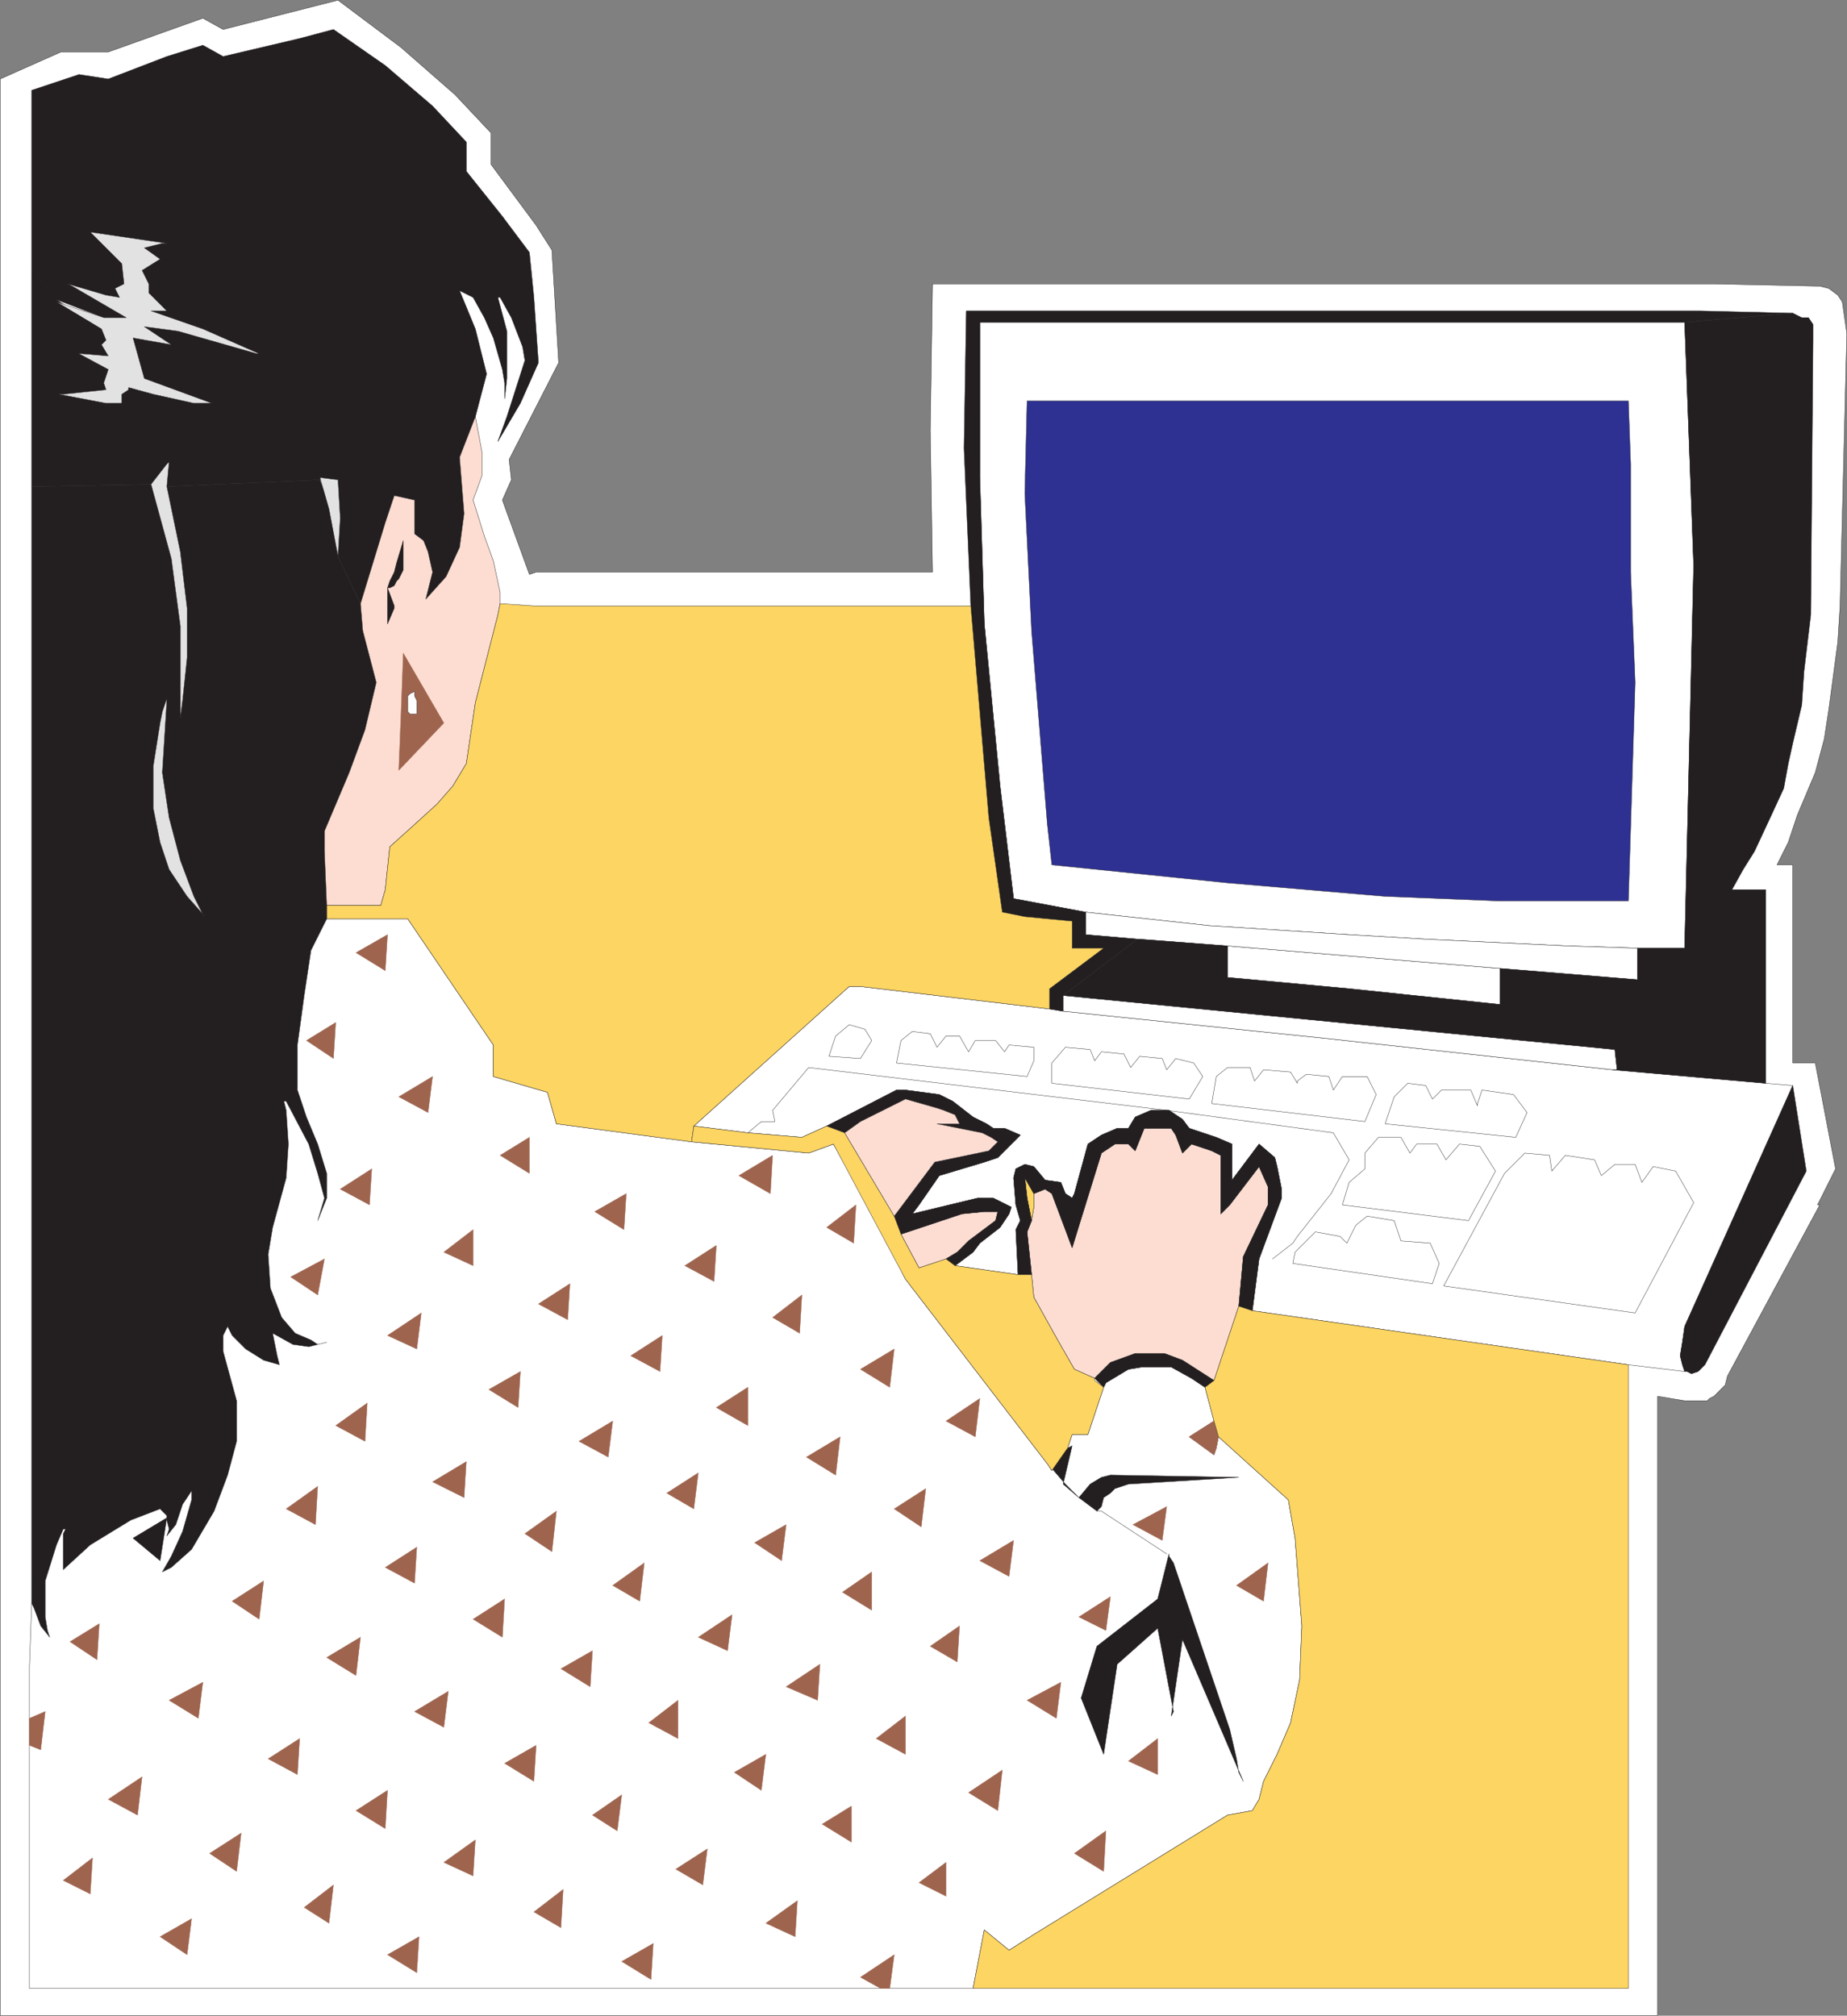
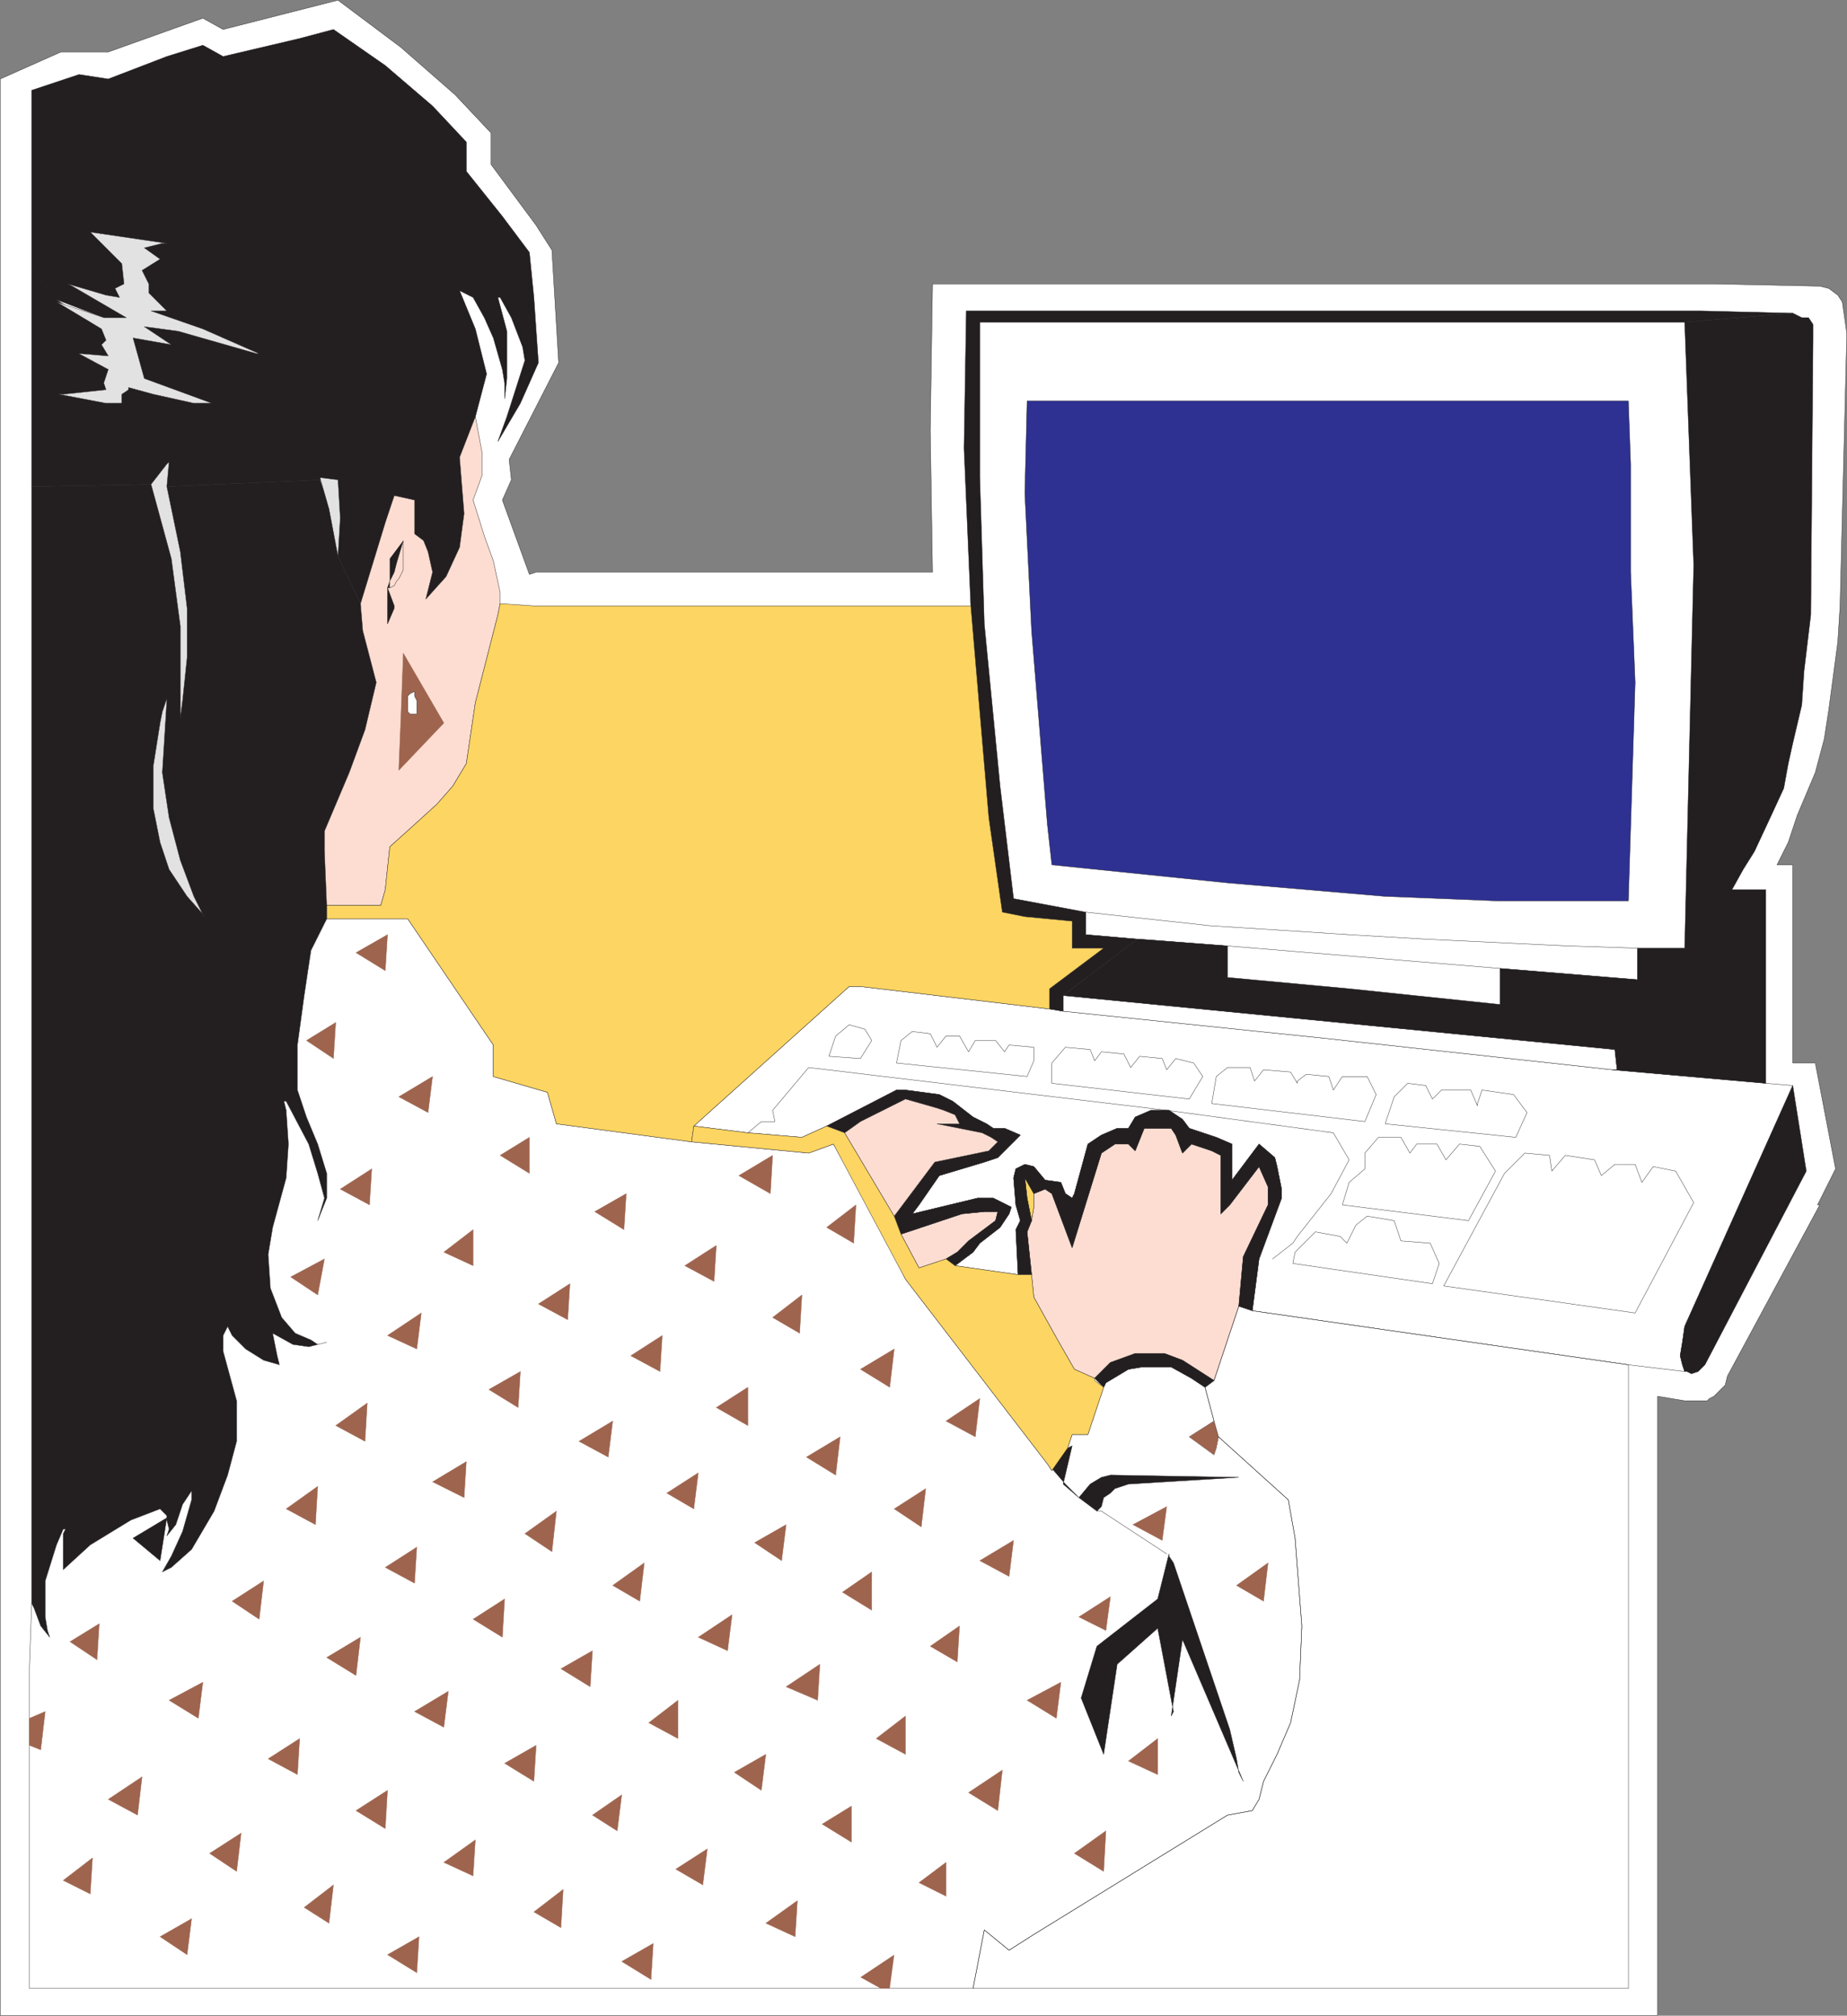
<svg xmlns="http://www.w3.org/2000/svg" width="615.12" height="671.368">
  <rect width="100%" height="100%" fill="#808080" stroke="none" />
  <path fill="#fff" fill-rule="evenodd" d="M178.56 190.558h132l-.75-47.25.75-48.75h260.25l35.25.75 3 .75 3 2.25 1.5 2.25 1.5 10.5-2.25 90.75-.75 12-3 22.5-1.5 9.75-3 11.25-6 14.25-3 9-3.75 7.5h5.25v66h7.5l6.75 35.25-6 12h.75l-30.75 57-.75 3-3.75 3.75-1.5.75-.75.75h-7.5l-9-1.5v206.25H.06v-645l20.25-9h15.75l31.5-11.25 6.75 3.75 38.25-9.75 21 15.75 18 15.75 12 12.75v10.5l15 20.25 5.25 8.25 2.25 37.5-16.5 32.25.75 6.75-3 6.75 9 24.75 2.25-.75" />
  <path fill="none" stroke="#231f20" stroke-linecap="round" stroke-linejoin="round" stroke-miterlimit="10" stroke-width=".12" d="M178.56 190.558h132l-.75-47.25.75-48.75h260.25l35.25.75 3 .75 3 2.25 1.5 2.25 1.5 10.5-2.25 90.75-.75 12-3 22.5-1.5 9.75-3 11.25-6 14.25-3 9-3.75 7.5h5.25v66h7.5l6.75 35.25-6 12h.75l-30.75 57-.75 3-3.75 3.75-1.5.75-.75.75h-7.5l-9-1.5v206.25H.06v-645l20.25-9h15.75l31.5-11.25 6.75 3.75 38.25-9.75 21 15.75 18 15.75 12 12.75v10.5l15 20.25 5.25 8.25 2.25 37.5-16.5 32.25.75 6.75-3 6.75 9 24.75zm0 0" />
  <path fill="#231f20" fill-rule="evenodd" d="M106.56 159.808h6l.75 12.75-.75 12.75 7.5 15.75 8.25-27 3-9 6.75 1.5v11.25l3 2.25 1.5 3.75 1.5 6.75-2.25 9 6.75-7.5 4.5-9.75 1.5-11.25-1.5-18.75 5.25-13.5 3.75-14.25-3.75-15-5.25-12.75 4.5 2.25 3.75 6.75 3 6.75 3 10.5.75 4.5v5.25l.75-6.75v-15.75l-3-11.25h.75l3.75 6.75 3.75 9.75.75 4.5-6 18.75-3 8.25 7.5-12.75 6-13.5-1.5-21.75-1.5-15-9-12-12-15v-9.75l-11.25-12-15.75-13.5-17.25-12-11.25 3-25.5 6-6.75-3.75-12 3.75-19.5 7.5-9.75-1.5-15.75 5.25v59.25l8.25 10.5 15.75 6h7.5l-18-10.5-1.5-.75 12.75 3.75 4.5.75-1.5-3 3-1.5-.75-6.75-10.5-10.5 25.5 3.75h-1.5l-6 1.5 5.25 3.75-6 3.75 2.25 4.5v3l6 6h-5.25l17.25 6 18.75 8.25h-.75l-26.25-7.5-11.25-1.5 9 6-12.75-2.25 3.75 13.5 22.5 8.25h-6l-13.5-3-8.25-2.25v.75l-2.25 1.5v3h-5.25l-15.75-3h1.5l14.25-1.5-.75-2.25 1.5-4.5-9.75-5.25h.75l9 .75-2.25-3.75 1.5-1.5-1.5-3.75-15-9.75-8.25-10.5v72.75l39.75-.75 5.25-6.75.75-.75-.75 8.25 51-2.25" />
  <path fill="none" stroke="#231f20" stroke-linecap="round" stroke-linejoin="round" stroke-miterlimit="10" stroke-width=".12" d="M106.56 159.808h6l.75 12.75-.75 12.75 7.5 15.75 8.25-27 3-9 6.75 1.5v11.25l3 2.25 1.5 3.75 1.5 6.75-2.25 9 6.75-7.5 4.5-9.75 1.5-11.25-1.5-18.75 5.25-13.5 3.75-14.25-3.75-15-5.25-12.75 4.5 2.25 3.75 6.75 3 6.75 3 10.5.75 4.5v5.25l.75-6.75v-15.75l-3-11.25h.75l3.75 6.75 3.75 9.75.75 4.5-6 18.75-3 8.25 7.5-12.75 6-13.5-1.5-21.75-1.5-15-9-12-12-15v-9.75l-11.25-12-15.75-13.5-17.25-12-11.25 3-25.5 6-6.75-3.75-12 3.75-19.5 7.5-9.75-1.5-15.75 5.25v59.25l8.25 10.5 15.75 6h7.5l-18-10.5-1.5-.75 12.75 3.75 4.5.75-1.5-3 3-1.5-.75-6.75-10.5-10.5 25.5 3.75h-1.5l-6 1.5 5.25 3.75-6 3.75 2.25 4.5v3l6 6h-5.25l17.25 6 18.75 8.25h-.75l-26.25-7.5-11.25-1.5 9 6-12.75-2.25 3.75 13.5 22.5 8.25h-6l-13.5-3-8.25-2.25v.75l-2.25 1.5v3h-5.25l-15.75-3h1.5l14.25-1.5-.75-2.25 1.5-4.5-9.75-5.25h.75l9 .75-2.25-3.75 1.5-1.5-1.5-3.75-15-9.75-8.25-10.5v72.75l39.75-.75 5.25-6.75.75-.75-.75 8.25zm0 0" />
  <path fill="#231f20" fill-rule="evenodd" d="m105.81 447.808-2.25-1.5-5.25-2.25-4.5-5.25-3.75-9.75-.75-11.25 1.5-9 4.5-16.5.75-11.25-.75-11.25-.75-3h.75l7.5 14.25 3 9.75 2.25 8.25-2.25 7.5 3-7.5v-8.25l-3-9.75-3.75-9-3-9v-15l2.25-16.5 2.25-15 5.25-10.5v-4.5l-.75-18v-6.75l8.25-19.5 5.25-14.25 3.75-15.75-4.5-17.25-.75-9-7.5-15.75-3-17.25-3-8.25-51 2.25 4.5 21.75 2.25 18.75v16.5l-1.5 14.25-.75 5.25-4.5-5.25-1.5 24 2.25 15 3.75 14.25 4.5 12 3 6 .75.75-6-6.75-6-9-3-9-2.25-11.25v-14.25l2.25-14.25.75-3.75 1.5-3.75 4.5 5.25v-30l-3-22.5-6.75-24.75-39.75.75v372l.75 1.5 2.25 6 3 3.75-.75-2.25-.75-4.5v-12l3.75-12 2.25-5.25h.75l-.75 1.5v12l9-8.25 13.5-8.25 9.75-3.75 2.25 2.25v1.5l.75 3-.75 2.25 3-3.75 2.25-6.75 3-4.5v3l-3 10.5-3.75 8.25-3 5.25 3-1.5 6.75-6 7.5-12.75 4.5-12 3-11.25v-13.5l-4.5-16.5v-5.25l1.5-3 1.5 3 4.5 4.5 6 3.75 5.25 1.5-.75-3-1.5-7.5 6.75 3.75 5.25.75 6-1.5-3 .75" />
  <path fill="none" stroke="#231f20" stroke-linecap="round" stroke-linejoin="round" stroke-miterlimit="10" stroke-width=".12" d="m105.81 447.808-2.25-1.5-5.25-2.25-4.5-5.25-3.75-9.75-.75-11.25 1.5-9 4.5-16.5.75-11.25-.75-11.25-.75-3h.75l7.5 14.25 3 9.75 2.25 8.25-2.25 7.5 3-7.5v-8.25l-3-9.75-3.75-9-3-9v-15l2.25-16.5 2.25-15 5.25-10.5v-4.5l-.75-18v-6.75l8.25-19.5 5.25-14.25 3.75-15.75-4.5-17.25-.75-9-7.5-15.75-3-17.25-3-8.25-51 2.25 4.5 21.75 2.25 18.75v16.5l-1.5 14.25-.75 5.25-4.5-5.25-1.5 24 2.25 15 3.75 14.25 4.5 12 3 6 .75.75-6-6.75-6-9-3-9-2.25-11.25v-14.25l2.25-14.25.75-3.75 1.5-3.75 4.5 5.25v-30l-3-22.5-6.75-24.75-39.75.75v372l.75 1.5 2.25 6 3 3.75-.75-2.25-.75-4.5v-12l3.75-12 2.25-5.25h.75l-.75 1.5v12l9-8.25 13.5-8.25 9.75-3.75 2.25 2.25v1.5l.75 3-.75 2.25 3-3.75 2.25-6.75 3-4.5v3l-3 10.5-3.75 8.25-3 5.25 3-1.5 6.75-6 7.5-12.75 4.5-12 3-11.25v-13.5l-4.5-16.5v-5.25l1.5-3 1.5 3 4.5 4.5 6 3.75 5.25 1.5-.75-3-1.5-7.5 6.75 3.75 5.25.75 6-1.5zm0 0" />
  <path fill="#fdddd2" fill-rule="evenodd" d="m141.81 199.558 2.25-9-1.5-6.75-1.5-3.75-3-2.25v-11.25l-6.75-1.5-3 9-8.25 27 .75 9 4.5 17.25-3.75 15.75-5.25 14.25-8.25 19.5v6.75l.75 18h18l1.5-5.25 1.5-14.25 7.5-6.75 8.25-7.5 5.25-6 4.5-7.5 3-20.25 7.5-29.25.75-3.75v-3.75l-2.25-10.5-3-8.25-3.75-12 3-8.25v-7.5l-2.25-12-5.25 13.5 1.5 18.75-1.5 11.25-4.5 9.75-6.75 7.5" />
  <path fill="none" stroke="#231f20" stroke-linecap="round" stroke-linejoin="round" stroke-miterlimit="10" stroke-width=".12" d="m141.81 199.558 2.25-9-1.5-6.75-1.5-3.75-3-2.25v-11.25l-6.75-1.5-3 9-8.25 27 .75 9 4.5 17.25-3.75 15.75-5.25 14.25-8.25 19.5v6.75l.75 18h18l1.5-5.25 1.5-14.25 7.5-6.75 8.25-7.5 5.25-6 4.5-7.5 3-20.25 7.5-29.25.75-3.75v-3.75l-2.25-10.5-3-8.25-3.75-12 3-8.25v-7.5l-2.25-12-5.25 13.5 1.5 18.75-1.5 11.25-4.5 9.75zm0 0" />
-   <path fill="#231f20" fill-rule="evenodd" d="m134.31 180.058-2.25 7.5-.75 3-1.5 3-.75 2.25h.75l1.5-.75.75-1.5.75-.75 1.5-3v-9.75" />
+   <path fill="#231f20" fill-rule="evenodd" d="m134.31 180.058-2.25 7.5-.75 3-1.5 3-.75 2.25h.75v-9.75" />
  <path fill="none" stroke="#231f20" stroke-linecap="round" stroke-linejoin="round" stroke-miterlimit="10" stroke-width=".12" d="m134.31 180.058-2.25 7.5-.75 3-1.5 3-.75 2.25h.75l1.5-.75.75-1.5.75-.75 1.5-3zm0 0" />
  <path fill="#231f20" fill-rule="evenodd" d="M129.06 195.808v12l2.25-5.25v-.75l-2.25-6" />
  <path fill="none" stroke="#231f20" stroke-linecap="round" stroke-linejoin="round" stroke-miterlimit="10" stroke-width=".12" d="M129.06 195.808v12l2.25-5.25v-.75zm0 0" />
  <path fill="#fff" fill-rule="evenodd" d="m355.56 482.308 1.5-4.5h5.25l5.25-15.75.75-1.5 7.5-4.5 4.5-.75h9.75l6.75 3.75 4.5 3 3 11.25-8.25 5.25 8.25 6 .75-2.25.75-3.75 23.25 21 2.25 12.75 2.25 29.25-.75 18-3 14.25-4.5 10.5-4.5 9-1.5 6-2.25 3.75-8.25 1.5-64.5 39.75-8.25 5.25-8.25-6.75-3.75 19.5H9.81v-107.25l.75-21 .75 1.5 2.25 6 3 3.75-.75-2.25-.75-4.5v-12l3.75-12 2.25-5.25h.75l-.75 1.5v12l9-8.25 13.5-8.25 9.75-3.75 2.25 2.25v1.5l.75 3-.75 2.25 3-3.75 2.25-6.75 3-4.5v3l-3 10.5-3.75 8.25-3 5.25 3-1.5 6.75-6 7.5-12.75 4.5-12 3-11.25v-13.5l-4.5-16.5v-5.25l1.5-3 1.5 3 4.5 4.5 6 3.75 5.25 1.5-.75-3-1.5-7.5 6.75 3.75 5.25.75 6-1.5-3 .75-2.25-1.5-5.25-2.25-4.5-5.25-3.75-9.75-.75-11.25 1.5-9 4.5-16.5.75-11.25-.75-11.25-.75-3h.75l7.5 14.25 3 9.75 2.25 8.25-2.25 7.5 3-7.5v-8.25l-3-9.75-3.75-9-3-9v-15l2.25-16.5 2.25-15 5.25-10.5h27l28.5 42v10.5l18 5.25 3 10.5 45 6 39 3.75 8.25-3 13.5 23.25 10.5 21.75 47.25 61.5 1.5 2.25 5.25-7.5" />
  <path fill="none" stroke="#231f20" stroke-linecap="round" stroke-linejoin="round" stroke-miterlimit="10" stroke-width=".12" d="m355.56 482.308 1.5-4.5h5.25l5.25-15.75.75-1.5 7.5-4.5 4.5-.75h9.75l6.75 3.75 4.5 3 3 11.25-8.25 5.25 8.25 6 .75-2.25.75-3.75 23.25 21 2.25 12.75 2.25 29.25-.75 18-3 14.25-4.5 10.5-4.5 9-1.5 6-2.25 3.75-8.25 1.5-64.5 39.75-8.25 5.25-8.25-6.75-3.75 19.5H9.81v-107.25l.75-21 .75 1.5 2.25 6 3 3.75-.75-2.25-.75-4.5v-12l3.75-12 2.25-5.25h.75l-.75 1.5v12l9-8.25 13.5-8.25 9.75-3.75 2.25 2.25v1.5l.75 3-.75 2.25 3-3.75 2.25-6.75 3-4.5v3l-3 10.5-3.75 8.25-3 5.25 3-1.5 6.75-6 7.5-12.75 4.5-12 3-11.25v-13.5l-4.5-16.5v-5.25l1.5-3 1.5 3 4.5 4.5 6 3.75 5.25 1.5-.75-3-1.5-7.5 6.75 3.75 5.25.75 6-1.5-3 .75-2.25-1.5-5.25-2.25-4.5-5.25-3.75-9.75-.75-11.25 1.5-9 4.5-16.5.75-11.25-.75-11.25-.75-3h.75l7.5 14.25 3 9.75 2.25 8.25-2.25 7.5 3-7.5v-8.25l-3-9.75-3.75-9-3-9v-15l2.25-16.5 2.25-15 5.25-10.5h27l28.5 42v10.5l18 5.25 3 10.5 45 6 39 3.75 8.25-3 13.5 23.25 10.5 21.75 47.25 61.5 1.5 2.25zm0 0" />
  <path fill="#9e644e" fill-rule="evenodd" d="M138.81 237.808h-2.25l-.75-.75v-3l-2.25 3.75-.75 18.75 15-15.75-13.5-23.25-.75 20.25 2.25-3.75v-2.25l.75-.75 1.5-.75v1.5l.75 1.5v4.5" />
  <path fill="none" stroke="#9e644e" stroke-linecap="round" stroke-linejoin="round" stroke-miterlimit="10" stroke-width=".12" d="M138.81 237.808h-2.25l-.75-.75v-3l-2.25 3.75-.75 18.75 15-15.75-13.5-23.25-.75 20.25 2.25-3.75v-2.25l.75-.75 1.5-.75v1.5l.75 1.5zm0 0" />
  <path fill="#e3e2e2" fill-rule="evenodd" d="m33.81 109.558 1.5 3.75-1.5 1.5 2.25 3.75-9-.75h-.75l9.75 5.25-1.5 4.5.75 2.25-14.25 1.5h-1.5l15.75 3h5.25v-3l2.25-1.5v-.75l8.25 2.25 13.5 3h6l-22.5-8.25-3.75-13.5 12.75 2.25-9-6 11.25 1.5 26.25 7.5h.75l-18.75-8.25-17.25-6h5.25l-6-6v-3l-2.25-4.5 6-3.75-5.25-3.75 6-1.5h1.5l-25.5-3.75 10.5 10.5.75 6.75-3 1.5 1.5 3-4.5-.75-12.75-3.75 1.5.75 18 10.5h-7.5l-15.75-5.25 15 9" />
  <path fill="none" stroke="#231f20" stroke-linecap="round" stroke-linejoin="round" stroke-miterlimit="10" stroke-width=".12" d="m33.81 109.558 1.5 3.75-1.5 1.5 2.25 3.75-9-.75h-.75l9.75 5.25-1.5 4.5.75 2.25-14.25 1.5h-1.5l15.75 3h5.25v-3l2.25-1.5v-.75l8.25 2.25 13.5 3h6l-22.5-8.25-3.75-13.5 12.75 2.25-9-6 11.25 1.5 26.25 7.5h.75l-18.75-8.25-17.25-6h5.25l-6-6v-3l-2.25-4.5 6-3.75-5.25-3.75 6-1.5h1.5l-25.5-3.75 10.5 10.5.75 6.75-3 1.5 1.5 3-4.5-.75-12.75-3.75 1.5.75 18 10.5h-7.5l-15.75-5.25zm0 0" />
  <path fill="#fdddd2" fill-rule="evenodd" d="m343.56 406.558-1.5 3.75 1.5 14.25.75 7.5 7.5 13.5 6 10.5 6.75 3 5.25-5.25 8.25-3h9.75l6 2.25 10.5 6.75 8.25-24.75 1.5-16.5 8.25-17.25v-6l-3-6.75-9.75 12.75-3 3v-19.5l-3-1.5-6.75-2.25-3 3-2.25-6-1.5-2.25h-9l-3 7.5-2.25-2.25h-4.5l-4.5 3-9.75 31.5-6.75-18-2.25-1.5-3.75 1.5v4.5l-.75 4.5" />
  <path fill="none" stroke="#231f20" stroke-linecap="round" stroke-linejoin="round" stroke-miterlimit="10" stroke-width=".12" d="m343.56 406.558-1.5 3.75 1.5 14.25.75 7.5 7.5 13.5 6 10.5 6.75 3 5.25-5.25 8.25-3h9.75l6 2.25 10.5 6.75 8.25-24.75 1.5-16.5 8.25-17.25v-6l-3-6.75-9.75 12.75-3 3v-19.5l-3-1.5-6.75-2.25-3 3-2.25-6-1.5-2.25h-9l-3 7.5-2.25-2.25h-4.5l-4.5 3-9.75 31.5-6.75-18-2.25-1.5-3.75 1.5v4.5zm0 0" />
  <path fill="#fdd562" fill-rule="evenodd" d="m343.56 406.558.75-4.5v-4.5l-3-5.25.75 6.75 1.5 7.5" />
  <path fill="none" stroke="#231f20" stroke-linecap="round" stroke-linejoin="round" stroke-miterlimit="10" stroke-width=".12" d="m343.56 406.558.75-4.5v-4.5l-3-5.25.75 6.75zm0 0" />
  <path fill="#fff" fill-rule="evenodd" d="m597.06 361.558-36 80.25-.75 5.25-.75 4.5.75 3 .75 2.25-18.75-2.25-120-17.25-5.25-.75 2.25-17.25 7.5-20.25v-3l-1.5-7.5-.75-3-5.25-4.5-9 12v-12l-5.25-2.25-9-3-2.25-3-4.5-3h-6l-5.25 2.25-2.25 3.75h-3.75l-5.25 2.25-4.5 3-4.5 16.5-.75 1.5-2.25-1.5-1.5-3.75-5.25-.75-3.75-4.5-3-.75-3 1.5-.75 3 .75 9 1.5 5.25-1.5 3 .75 15-21-3 6-4.5 2.25-3 6.75-5.25 3-4.5.75-2.25-6-3h-5.25l-21.75 5.25 2.25-3 6.75-9.75 15-4.5 4.5-1.5 7.5-7.5-5.25-2.25h-3.75l-2.25-1.5-4.5-2.25-6.75-5.25-4.5-2.25-11.25-1.5h-3l-23.25 12-8.25 3.75-18-1.5-18-2.25 51.75-46.5h3.75l63 7.5 4.5.75 87 9 96 10.5 51 4.5 9 .75" />
  <path fill="none" stroke="#231f20" stroke-linecap="round" stroke-linejoin="round" stroke-miterlimit="10" stroke-width=".12" d="m597.06 361.558-36 80.25-.75 5.25-.75 4.5.75 3 .75 2.25-18.75-2.25-120-17.25-5.25-.75 2.25-17.25 7.5-20.25v-3l-1.5-7.5-.75-3-5.25-4.5-9 12v-12l-5.25-2.25-9-3-2.25-3-4.5-3h-6l-5.25 2.25-2.25 3.75h-3.75l-5.25 2.25-4.5 3-4.5 16.5-.75 1.5-2.25-1.5-1.5-3.75-5.25-.75-3.75-4.5-3-.75-3 1.5-.75 3 .75 9 1.5 5.25-1.5 3 .75 15-21-3 6-4.5 2.25-3 6.75-5.25 3-4.5.75-2.25-6-3h-5.25l-21.75 5.25 2.25-3 6.75-9.75 15-4.5 4.5-1.5 7.5-7.5-5.25-2.25h-3.75l-2.25-1.5-4.5-2.25-6.75-5.25-4.5-2.25-11.25-1.5h-3l-23.25 12-8.25 3.75-18-1.5-18-2.25 51.75-46.5h3.75l63 7.5 4.5.75 87 9 96 10.5 51 4.5zm0 0" />
  <path fill="#fff" fill-rule="evenodd" d="m545.31 315.808-23.25-.75-47.25-2.25-25.5-1.5-46.5-3-41.25-4.5-24-4.5-4.5-37.5-5.25-54-1.5-48.75v-51.75h234.75l3 81-3 127.5h-15.75" />
-   <path fill="none" stroke="#231f20" stroke-linecap="round" stroke-linejoin="round" stroke-miterlimit="10" stroke-width=".12" d="m545.31 315.808-23.25-.75-47.25-2.25-25.5-1.5-46.5-3-41.25-4.5-24-4.5-4.5-37.5-5.25-54-1.5-48.75v-51.75h234.75l3 81-3 127.5zm-45.75 6.75-90.75-7.5v10.5l40.5 3.75 50.25 5.25v-12" />
  <path fill="#fdddd2" fill-rule="evenodd" d="m315.06 419.308 3.75-2.25 3.75-3.75 9-6.75.75-3h-4.5l-7.5.75-20.25 6.75 6 11.25 9-3" />
  <path fill="none" stroke="#231f20" stroke-linecap="round" stroke-linejoin="round" stroke-miterlimit="10" stroke-width=".12" d="m315.06 419.308 3.75-2.25 3.75-3.75 9-6.75.75-3h-4.5l-7.5.75-20.25 6.75 6 11.25zm0 0" />
  <path fill="#fff" fill-rule="evenodd" d="m538.56 356.308-.75-6.75-183.75-18v5.25l87 9 96 10.5h1.5" />
  <path fill="none" stroke="#231f20" stroke-linecap="round" stroke-linejoin="round" stroke-miterlimit="10" stroke-width=".12" d="m538.56 356.308-.75-6.75-183.75-18v5.25l87 9 96 10.5zm0 0" />
  <path fill="#fff" fill-rule="evenodd" d="m408.81 315.058 90.75 7.5 45.75 3.75v-10.5l-23.25-.75-47.25-2.25-25.5-1.5-46.5-3-41.25-4.5v7.5l17.25 1.5 30 2.25" />
  <path fill="none" stroke="#231f20" stroke-linecap="round" stroke-linejoin="round" stroke-miterlimit="10" stroke-width=".12" d="m408.81 315.058 90.75 7.5 45.75 3.75v-10.5l-23.25-.75-47.25-2.25-25.5-1.5-46.5-3-41.25-4.5v7.5l17.25 1.5zm0 0" />
  <path fill="#e3e2e2" fill-rule="evenodd" d="m60.06 239.308.75-6 1.5-14.25v-16.5l-2.25-18.75-4.5-21.75.75-8.25-.75.75-5.25 6.75 6.75 24.75 3 22.5v30.75" />
  <path fill="none" stroke="#231f20" stroke-linecap="round" stroke-linejoin="round" stroke-miterlimit="10" stroke-width=".12" d="m60.06 239.308.75-6 1.5-14.25v-16.5l-2.25-18.75-4.5-21.75.75-8.25-.75.75-5.25 6.75 6.75 24.75 3 22.5zm0 0" />
  <path fill="#e3e2e2" fill-rule="evenodd" d="m67.56 304.558-3-6-4.5-12-3.75-14.25-2.25-15 1.5-24v-.75l-1.5 4.5-.75 3.75-2.25 14.25v14.25l2.25 11.25 3 9 6 9 6 6.75-.75-.75" />
  <path fill="none" stroke="#231f20" stroke-linecap="round" stroke-linejoin="round" stroke-miterlimit="10" stroke-width=".12" d="m67.56 304.558-3-6-4.5-12-3.75-14.25-2.25-15 1.5-24v-.75l-1.5 4.5-.75 3.75-2.25 14.25v14.25l2.25 11.25 3 9 6 9 6 6.75zm0 0" />
  <path fill="#e3e2e2" fill-rule="evenodd" d="m112.56 185.308.75-12.75-.75-12.75-6-.75 3 10.5 3 15.75" />
  <path fill="none" stroke="#231f20" stroke-linecap="round" stroke-linejoin="round" stroke-miterlimit="10" stroke-width=".12" d="m112.56 185.308.75-12.75-.75-12.75-6-.75 3 10.5zm0 0" />
  <path fill="#231f20" fill-rule="evenodd" d="m561.06 456.808-.75-2.25-.75-3 .75-4.5.75-5.25 36-80.25 4.5 28.5-33.75 64.5-2.25 2.25-2.25.75-1.5-.75h-.75" />
  <path fill="none" stroke="#231f20" stroke-linecap="round" stroke-linejoin="round" stroke-miterlimit="10" stroke-width=".12" d="m561.06 456.808-.75-2.25-.75-3 .75-4.5.75-5.25 36-80.25 4.5 28.5-33.75 64.5-2.25 2.25-2.25.75-1.5-.75zm0 0" />
  <path fill="#231f20" fill-rule="evenodd" stroke="#231f20" stroke-linecap="round" stroke-linejoin="round" stroke-miterlimit="10" stroke-width=".12" d="m55.56 505.558-11.25 6.75 9 7.5zm0 0" />
  <path fill="#9e644e" fill-rule="evenodd" stroke="#9e644e" stroke-linecap="round" stroke-linejoin="round" stroke-miterlimit="10" stroke-width=".12" d="m232.56 490.558-1.5 12-9-5.25zm-28.5-17.25-1.5 12-9.75-5.25zm57.75 34.5-1.5 12-9-6zm28.5 15.75v12.75l-9.75-6zm18-27.75-1.5 12.75-9-6zm-28.5-17.25-1.5 12.75-9.75-6zm-30.75-16.5v12.75l-10.5-6zm-28.5-17.25-.75 12-9.75-5.25zm-47.25 12-.75 12-9.75-6zm-33-19.5-1.5 12-9.75-4.5zm74.25 83.25-1.5 12.75-9-5.25zm-29.25-17.25-1.5 13.5-9-6zm-30-16.5-.75 12-10.5-5.25zm-33-19.5-.75 12.75-9.75-5.25zm-16.5 27.75-.75 12.75-9.75-5.25zm33 20.25-.75 12-9.75-5.25zm29.25 17.25-.75 12.75-9.75-6zm29.25 17.25-.75 12-9.75-6zm46.5-12-1.5 12-9.75-4.5zm54-88.5-1.5 12.75-9.75-6zm-30.75-18-.75 12.75-9-5.25zm-28.5-16.5-.75 12-9.75-5.25zm-30-17.25-.75 12-9.75-6zm-32.25-18.75v12l-9.75-6zm81 6-.75 12.75-10.5-6zm27.75 16.5-.75 12.75-9-5.25zm41.25 64.5-1.5 12.75-9.75-5.25zm11.25 47.25-1.5 12-9.75-5.25zm32.25 18.75-1.5 11.25-9-4.5zm-50.25 9.75-.75 12-9-5.25zm33.75 18.75-1.5 12-9.75-6zm-80.25-6-.75 12-10.5-4.5zm28.5 17.25v12.75l-9.75-5.25zm32.25 18-1.5 13.5-9.75-6zm34.5 20.25-.75 13.5-9.75-6zm-113.25-25.5-1.5 12-9-6zm28.5 17.25v12l-9.75-6zm31.5 18.75v11.25l-9-4.5zm70.5-41.25v12l-9.75-4.5zm-120 54-.75 12-9.75-4.5zm-75.75-205.5-.75 12-9.75-5.25zm-32.25-18v12l-9.75-4.5zm-33.75-20.25-.75 12-9.75-5.25zm5.25-78-.75 12-9.75-6zm-17.25 29.25-.75 12-9-6zm32.25 18-1.5 12-9.75-5.25zm-36 60.75-2.25 12-9-6zm280.5 82.5-1.5 11.25-9.75-5.25zm33.75 18.75-1.5 12.75-9-5.25zm-196.5 45.75v12.75l-9.75-5.25zm-138-39.75-1.5 12.75-9-6zm32.25 18.75-1.5 12.75-9.75-6zm29.25 18-1.5 12-9.75-5.25zm-20.25 33-.75 12.75-9.75-6zm-29.25-17.25-.75 12-9.75-5.25zm-32.25-18.75-1.5 12-9.75-6zm-20.25 31.5-1.5 12.75-9.75-5.25zm-14.25-51-.75 12-9-6zm47.25 69.75-1.5 12.75-9-6zm98.25-29.25-.75 12-9.75-6zm-20.25 31.5-.75 12-9.75-4.5zm29.25 16.5-.75 12.75-9-5.25zm-76.5-1.5-1.5 12.75-8.25-5.25zm28.5 17.25-.75 12-9.75-6zm-75.75-6-1.5 12-9-6zm-33-20.25-.75 12-9-4.5zm186.75 28.5-.75 12-9.75-6zm-10.5-49.5-1.5 12-8.25-5.25zm28.5 18-1.5 12-9-5.25zm0 0" />
  <path fill="#9e644e" fill-rule="evenodd" d="m9.81 572.308 5.25-2.25-1.5 12.75-3.75-1.5v-9" />
  <path fill="none" stroke="#9e644e" stroke-linecap="round" stroke-linejoin="round" stroke-miterlimit="10" stroke-width=".12" d="m9.81 572.308 5.25-2.25-1.5 12.75-3.75-1.5zm0 0" />
  <path fill="#9e644e" fill-rule="evenodd" d="m296.31 662.308 1.5-11.25-11.25 7.5 6.75 3.75h3" />
-   <path fill="none" stroke="#9e644e" stroke-linecap="round" stroke-linejoin="round" stroke-miterlimit="10" stroke-width=".12" d="m296.31 662.308 1.5-11.25-11.25 7.5 6.75 3.75zm0 0" />
  <path fill="#9e644e" fill-rule="evenodd" d="m405.81 478.558-.75 3.75-.75 2.25-8.25-6 8.25-5.25 1.5 5.25" />
-   <path fill="none" stroke="#9e644e" stroke-linecap="round" stroke-linejoin="round" stroke-miterlimit="10" stroke-width=".12" d="m405.81 478.558-.75 3.75-.75 2.25-8.25-6 8.25-5.25zm0 0" />
  <path fill="#2e3192" fill-rule="evenodd" d="m498.81 300.058-37.5-1.5-52.5-4.5-58.5-6-1.5-13.5-5.25-64.5-2.25-45.75.75-30.75h200.25l.75 21v36l1.5 36.75-2.25 72.75h-43.5" />
  <path fill="none" stroke="#231f20" stroke-linecap="round" stroke-linejoin="round" stroke-miterlimit="10" stroke-width=".12" d="m498.81 300.058-37.5-1.5-52.5-4.5-58.5-6-1.5-13.5-5.25-64.5-2.25-45.75.75-30.75h200.25l.75 21v36l1.5 36.75-2.25 72.75zm0 0" />
  <path fill="#231f20" fill-rule="evenodd" d="m389.31 518.308 1.5 2.25 18.75 55.5 2.25 9.75.75 4.5 1.5 3-20.25-47.25-3.75 25.5.75-1.5-5.25-27.75-13.5 12-4.5 30-7.5-18.75 5.25-17.25 20.25-15.75 3.75-15v.75" />
  <path fill="none" stroke="#231f20" stroke-linecap="round" stroke-linejoin="round" stroke-miterlimit="10" stroke-width=".12" d="m389.31 518.308 1.5 2.25 18.75 55.5 2.25 9.75.75 4.5 1.5 3-20.25-47.25-3.75 25.5.75-1.5-5.25-27.75-13.5 12-4.5 30-7.5-18.75 5.25-17.25 20.25-15.75 3.75-15zm0 0" />
  <path fill="#231f20" fill-rule="evenodd" d="M366.81 503.308h-1.5l1.5-1.5.75-3 2.25-1.5 1.5-1.5 4.5-1.5 36.75-2.25-42.75-.75-3 .75-3.75 2.25-3.75 4.5-5.25-4.5 3-12.75-1.5.75-5.25 6.75 4.5 5.25 4.5 4.5 6 4.5h1.5" />
  <path fill="none" stroke="#231f20" stroke-linecap="round" stroke-linejoin="round" stroke-miterlimit="10" stroke-width=".12" d="M366.81 503.308h-1.5l1.5-1.5.75-3 2.25-1.5 1.5-1.5 4.5-1.5 36.75-2.25-42.75-.75-3 .75-3.75 2.25-3.75 4.5-5.25-4.5 3-12.75-1.5.75-5.25 6.75 4.5 5.25 4.5 4.5 6 4.5zm0 0 21.75 14.25" />
  <path fill="#231f20" fill-rule="evenodd" d="m412.56 435.058 1.5-16.5 8.25-17.25v-6l-3-6.75-9.75 12.75-3 3v-19.5l-3-1.5-6.75-2.25-3 3-2.25-6-1.5-2.25h-9l-3 7.5-2.25-2.25h-4.5l-4.5 3-9.75 31.5-6.75-18-2.25-1.5-3.75 1.5-3-5.25.75 6.75 1.5 7.5-1.5 3.75 1.5 14.25h-4.5l-.75-15 1.5-3-1.5-5.25-.75-9 .75-3 3-1.5 3 .75 3.75 4.5 5.25.75 1.5 3.75 2.25 1.5.75-1.5 4.5-16.5 4.5-3 5.25-2.25h3.75l2.25-3.75 5.25-2.25h6l4.5 3 2.25 3 9 3 5.25 2.25v12l9-12 5.25 4.5.75 3 1.5 7.5v3l-7.5 20.25-2.25 17.25-4.5-1.5" />
  <path fill="none" stroke="#231f20" stroke-linecap="round" stroke-linejoin="round" stroke-miterlimit="10" stroke-width=".12" d="m412.56 435.058 1.5-16.5 8.25-17.25v-6l-3-6.75-9.75 12.75-3 3v-19.5l-3-1.5-6.75-2.25-3 3-2.25-6-1.5-2.25h-9l-3 7.5-2.25-2.25h-4.5l-4.5 3-9.75 31.5-6.75-18-2.25-1.5-3.75 1.5-3-5.25.75 6.75 1.5 7.5-1.5 3.75 1.5 14.25h-4.5l-.75-15 1.5-3-1.5-5.25-.75-9 .75-3 3-1.5 3 .75 3.75 4.5 5.25.75 1.5 3.75 2.25 1.5.75-1.5 4.5-16.5 4.5-3 5.25-2.25h3.75l2.25-3.75 5.25-2.25h6l4.5 3 2.25 3 9 3 5.25 2.25v12l9-12 5.25 4.5.75 3 1.5 7.5v3l-7.5 20.25-2.25 17.25zm0 0" />
  <path fill="#231f20" fill-rule="evenodd" d="m275.31 375.058 23.25-12h3l11.25 1.5 4.5 2.25 6.75 5.25 4.5 2.25 2.25 1.5h3.75l5.25 2.25-7.5 7.5-4.5 1.5-15 4.5-6.75 9.75-2.25 3 21.75-5.25h5.25l6 3-.75 2.25-3 4.5-6.75 5.25-2.25 3-6 4.5-3-2.25 3.75-2.25 3.75-3.75 9-6.75.75-3h-4.5l-7.5.75-20.25 6.75-2.25-6 13.5-18 18-3.75 3-3-2.25-1.5-3-1.5-15-3h7.5l-1.5-3-3.75-1.5-2.25-.75-10.5-3-15 7.5-5.25 3.75-6-2.25" />
  <path fill="none" stroke="#231f20" stroke-linecap="round" stroke-linejoin="round" stroke-miterlimit="10" stroke-width=".12" d="m275.31 375.058 23.25-12h3l11.25 1.5 4.5 2.25 6.75 5.25 4.5 2.25 2.25 1.5h3.75l5.25 2.25-7.5 7.5-4.5 1.5-15 4.5-6.75 9.75-2.25 3 21.75-5.25h5.25l6 3-.75 2.25-3 4.5-6.75 5.25-2.25 3-6 4.5-3-2.25 3.75-2.25 3.75-3.75 9-6.75.75-3h-4.5l-7.5.75-20.25 6.75-2.25-6 13.5-18 18-3.75 3-3-2.25-1.5-3-1.5-15-3h7.5l-1.5-3-3.75-1.5-2.25-.75-10.5-3-15 7.5-5.25 3.75zm0 0" />
  <path fill="#231f20" fill-rule="evenodd" d="m367.56 462.058.75-1.5 7.5-4.5 4.5-.75h9.75l6.75 3.75 4.5 3 3-2.25-10.5-6.75-6-2.25h-9.75l-8.25 3-5.25 5.25 3 3" />
  <path fill="none" stroke="#231f20" stroke-linecap="round" stroke-linejoin="round" stroke-miterlimit="10" stroke-width=".12" d="m367.56 462.058.75-1.5 7.5-4.5 4.5-.75h9.75l6.75 3.75 4.5 3 3-2.25-10.5-6.75-6-2.25h-9.75l-8.25 3-5.25 5.25zm0 0" />
  <path fill="#231f20" fill-rule="evenodd" d="m597.06 104.308 3 1.5h2.25l1.5 2.25v5.25l-.75 91.5-2.25 18.75-.75 11.25-3 12.75-1.5 6.75-1.5 8.25-4.5 9.75-5.25 11.25-3.75 6-3.75 6.75h11.25v64.5l-51-4.5h1.5l-.75-6.75-183.75-18 24.75-18.75h.75l29.25 2.25v10.5l40.5 3.75 50.25 5.25v-12l45.75 3.75v-10.5h15.75l3-127.5-3-81 36-3" />
  <path fill="none" stroke="#231f20" stroke-linecap="round" stroke-linejoin="round" stroke-miterlimit="10" stroke-width=".12" d="m597.06 104.308 3 1.5h2.25l1.5 2.25v5.25l-.75 91.5-2.25 18.75-.75 11.25-3 12.75-1.5 6.75-1.5 8.25-4.5 9.75-5.25 11.25-3.75 6-3.75 6.75h11.25v64.5l-51-4.5h1.5l-.75-6.75-183.75-18 24.75-18.75h.75l29.25 2.25v10.5l40.5 3.75 50.25 5.25v-12l45.75 3.75v-10.5h15.75l3-127.5-3-81zm0 0" />
  <path fill="#231f20" fill-rule="evenodd" d="m378.81 312.808-17.25-1.5v-7.5l-24-4.5-4.5-37.5-5.25-54-1.5-48.75v-51.75h234.75l36-3-30.75-.75h-244.5l-.75 45.75 2.25 52.5 6 70.5 4.5 31.5 7.5 1.5 15.75 1.5v9h10.5l-18 13.5v6.75l4.5.75v-5.25l24.75-18.75" />
  <path fill="none" stroke="#231f20" stroke-linecap="round" stroke-linejoin="round" stroke-miterlimit="10" stroke-width=".12" d="m378.81 312.808-17.25-1.5v-7.5l-24-4.5-4.5-37.5-5.25-54-1.5-48.75v-51.75h234.75l36-3-30.75-.75h-244.5l-.75 45.75 2.25 52.5 6 70.5 4.5 31.5 7.5 1.5 15.75 1.5v9h10.5l-18 13.5v6.75l4.5.75v-5.25zm0 0" />
-   <path fill="#fdd562" fill-rule="evenodd" d="m542.31 454.558-120-17.25-5.25-.75-4.5-1.5-8.25 24.75-3 2.25 3 11.25 1.5 5.25 23.25 21 2.25 12.75 2.25 29.25-.75 18-3 14.25-4.5 10.5-4.5 9-1.5 6-2.25 3.75-8.25 1.5-64.5 39.75-8.25 5.25-8.25-6.75-3.75 19.5h218.25v-207.75" />
  <path fill="none" stroke="#231f20" stroke-linecap="round" stroke-linejoin="round" stroke-miterlimit="10" stroke-width=".12" d="m542.31 454.558-120-17.25-5.25-.75-4.5-1.5-8.25 24.75-3 2.25 3 11.25 1.5 5.25 23.25 21 2.25 12.75 2.25 29.25-.75 18-3 14.25-4.5 10.5-4.5 9-1.5 6-2.25 3.75-8.25 1.5-64.5 39.75-8.25 5.25-8.25-6.75-3.75 19.5h218.25zm0 0" />
  <path fill="#fdd562" fill-rule="evenodd" d="M108.81 306.058v-4.5h18l1.5-5.25 1.5-14.25 7.5-6.75 8.25-7.5 5.25-6 4.5-7.5 3-20.25 7.5-29.25.75-3.75 11.25.75h145.5l6 70.5 4.5 31.5 7.5 1.5 15.75 1.5v9h10.5l-18 13.5v6.75l-63-7.5h-3.75l-51.75 46.5-.75 5.25-45-6-3-10.5-18-5.25v-10.5l-28.5-42h-27" />
  <path fill="none" stroke="#231f20" stroke-linecap="round" stroke-linejoin="round" stroke-miterlimit="10" stroke-width=".12" d="M108.81 306.058v-4.5h18l1.5-5.25 1.5-14.25 7.5-6.75 8.25-7.5 5.25-6 4.5-7.5 3-20.25 7.5-29.25.75-3.75 11.25.75h145.5l6 70.5 4.5 31.5 7.5 1.5 15.75 1.5v9h10.5l-18 13.5v6.75l-63-7.5h-3.75l-51.75 46.5-.75 5.25-45-6-3-10.5-18-5.25v-10.5l-28.5-42zm0 0" />
  <path fill="#fdd562" fill-rule="evenodd" d="m343.56 424.558.75 7.5 7.5 13.5 6 10.5 6.75 3v.75l3 2.25-5.25 15.75h-5.25l-1.5 4.5-5.25 7.5-1.5-2.25-47.25-61.5-24-45-8.25 3-39-3.75.75-5.25 18 2.25 18 1.5 8.25-3.75 6 2.25 16.5 27.75 2.25 6 6 11.25 9-3 3 2.25 21 3h4.5" />
  <path fill="none" stroke="#231f20" stroke-linecap="round" stroke-linejoin="round" stroke-miterlimit="10" stroke-width=".12" d="m343.56 424.558.75 7.5 7.5 13.5 6 10.5 6.75 3v.75l3 2.25-5.25 15.75h-5.25l-1.5 4.5-5.25 7.5-1.5-2.25-47.25-61.5-24-45-8.25 3-39-3.75.75-5.25 18 2.25 18 1.5 8.25-3.75 6 2.25 16.5 27.75 2.25 6 6 11.25 9-3 3 2.25 21 3zm0 0" />
  <path fill="#fff" fill-rule="evenodd" d="m290.31 346.558-3.75 6-10.5-.75 2.25-6.75 4.5-3.75 5.25 1.5 2.25 3.75" />
  <path fill="none" stroke="#231f20" stroke-linecap="round" stroke-linejoin="round" stroke-miterlimit="10" stroke-width=".12" d="m290.31 346.558-3.75 6-10.5-.75 2.25-6.75 4.5-3.75 5.25 1.5zm0 0" />
  <path fill="#fff" fill-rule="evenodd" d="m334.56 350.308 1.5-2.25 8.25.75v4.5l-2.25 5.25-43.5-4.5 1.5-7.5 3.75-3 6 .75 2.25 4.5 3-3.75h4.5l3 5.25 2.25-3.75h6.75l3 3.75" />
  <path fill="none" stroke="#231f20" stroke-linecap="round" stroke-linejoin="round" stroke-miterlimit="10" stroke-width=".12" d="m334.56 350.308 1.5-2.25 8.25.75v4.5l-2.25 5.25-43.5-4.5 1.5-7.5 3.75-3 6 .75 2.25 4.5 3-3.75h4.5l3 5.25 2.25-3.75h6.75zm0 0" />
  <path fill="#fff" fill-rule="evenodd" d="m400.56 358.558-4.5 7.5-45.75-5.25v-6.75l4.5-5.25 8.25.75 1.5 3.75 2.25-3 7.5.75 2.25 4.5 3-3.75 7.5.75 1.5 3.75 3-3.75 6 1.5 3 4.5" />
  <path fill="none" stroke="#231f20" stroke-linecap="round" stroke-linejoin="round" stroke-miterlimit="10" stroke-width=".12" d="m400.56 358.558-4.5 7.5-45.75-5.25v-6.75l4.5-5.25 8.25.75 1.5 3.75 2.25-3 7.5.75 2.25 4.5 3-3.75 7.5.75 1.5 3.75 3-3.75 6 1.5zm0 0" />
  <path fill="#fff" fill-rule="evenodd" d="m432.06 360.058 3-2.25 7.5.75 1.5 4.5 3-4.5h8.25l3 6-3.75 9-51-6 1.5-9 3.75-3h7.5l1.5 4.5 3-3.75 9 .75 2.25 3.75v-.75" />
  <path fill="none" stroke="#231f20" stroke-linecap="round" stroke-linejoin="round" stroke-miterlimit="10" stroke-width=".12" d="m432.06 360.058 3-2.25 7.5.75 1.5 4.5 3-4.5h8.25l3 6-3.75 9-51-6 1.5-9 3.75-3h7.5l1.5 4.5 3-3.75 9 .75 2.25 3.75zm0 0" />
  <path fill="#fff" fill-rule="evenodd" d="m492.06 368.308-2.25-5.25h-9.75l-3 3-2.25-4.5-6-.75-4.5 4.5-3 9 43.5 4.5 3.75-8.25-4.5-6-10.5-1.5-1.5 4.5v.75" />
  <path fill="none" stroke="#231f20" stroke-linecap="round" stroke-linejoin="round" stroke-miterlimit="10" stroke-width=".12" d="m492.06 368.308-2.25-5.25h-9.75l-3 3-2.25-4.5-6-.75-4.5 4.5-3 9 43.5 4.5 3.75-8.25-4.5-6-10.5-1.5-1.5 4.5zm0 0" />
  <path fill="#fff" fill-rule="evenodd" d="m486.06 381.058-4.5 5.25-3-5.25h-6.75l-2.25 3-3-5.25h-7.5l-4.5 5.25v5.25l-5.25 4.5-2.25 7.5 42 5.25 9-16.5-5.25-8.25-6.75-.75" />
  <path fill="none" stroke="#231f20" stroke-linecap="round" stroke-linejoin="round" stroke-miterlimit="10" stroke-width=".12" d="m486.06 381.058-4.5 5.25-3-5.25h-6.75l-2.25 3-3-5.25h-7.5l-4.5 5.25v5.25l-5.25 4.5-2.25 7.5 42 5.25 9-16.5-5.25-8.25zm0 0" />
  <path fill="#fff" fill-rule="evenodd" d="m477.06 427.558 2.25-6.75-3-6.75-9.75-.75-2.25-6.75-9-1.5-3.75 3-3 6-2.25-2.25-8.25-1.5-6.75 6.75-.75 3.75 46.5 6.75" />
  <path fill="none" stroke="#231f20" stroke-linecap="round" stroke-linejoin="round" stroke-miterlimit="10" stroke-width=".12" d="m477.06 427.558 2.25-6.75-3-6.75-9.75-.75-2.25-6.75-9-1.5-3.75 3-3 6-2.25-2.25-8.25-1.5-6.75 6.75-.75 3.75zm0 0" />
  <path fill="#fff" fill-rule="evenodd" d="m544.56 437.308 19.5-36.75-6-10.5-7.5-1.5-3.75 5.25-2.25-6h-6.75l-4.5 3.75-2.25-5.25-9.75-1.5-4.5 5.25-.75-5.25-8.25-.75-6.75 6.75-20.25 37.5 63.75 9" />
  <path fill="none" stroke="#231f20" stroke-linecap="round" stroke-linejoin="round" stroke-miterlimit="10" stroke-width=".12" d="m544.56 437.308 19.5-36.75-6-10.5-7.5-1.5-3.75 5.25-2.25-6h-6.75l-4.5 3.75-2.25-5.25-9.75-1.5-4.5 5.25-.75-5.25-8.25-.75-6.75 6.75-20.25 37.5zm-120.75-18 6.75-5.25 1.5-2.25 11.25-14.25 6-11.25-5.25-9-55.5-7.5h.75-.75l-119.25-14.25-12 14.25.75 3.75h-4.5l-4.5 3.75" />
  <path fill="#fdddd2" fill-rule="evenodd" d="m319.56 374.308-1.5-3-3.75-1.5-2.25-.75-10.5-3-15 7.5-5.25 3.75 16.5 27.75 13.5-18 18-3.75 3-3-2.25-1.5-3-1.5-15-3h7.5" />
  <path fill="none" stroke="#231f20" stroke-linecap="round" stroke-linejoin="round" stroke-miterlimit="10" stroke-width=".12" d="m319.56 374.308-1.5-3-3.75-1.5-2.25-.75-10.5-3-15 7.5-5.25 3.75 16.5 27.75 13.5-18 18-3.75 3-3-2.25-1.5-3-1.5-15-3zm0 0" />
  <path fill="#fff" fill-rule="evenodd" d="M135.81 234.058v3l.75.75h2.25v-4.5l-.75-1.5v-1.5l-1.5.75-.75.75v2.25" />
  <path fill="none" stroke="#231f20" stroke-linecap="round" stroke-linejoin="round" stroke-miterlimit="10" stroke-width=".12" d="M135.81 234.058v3l.75.75h2.25v-4.5l-.75-1.5v-1.5l-1.5.75-.75.75zm0 0" />
</svg>